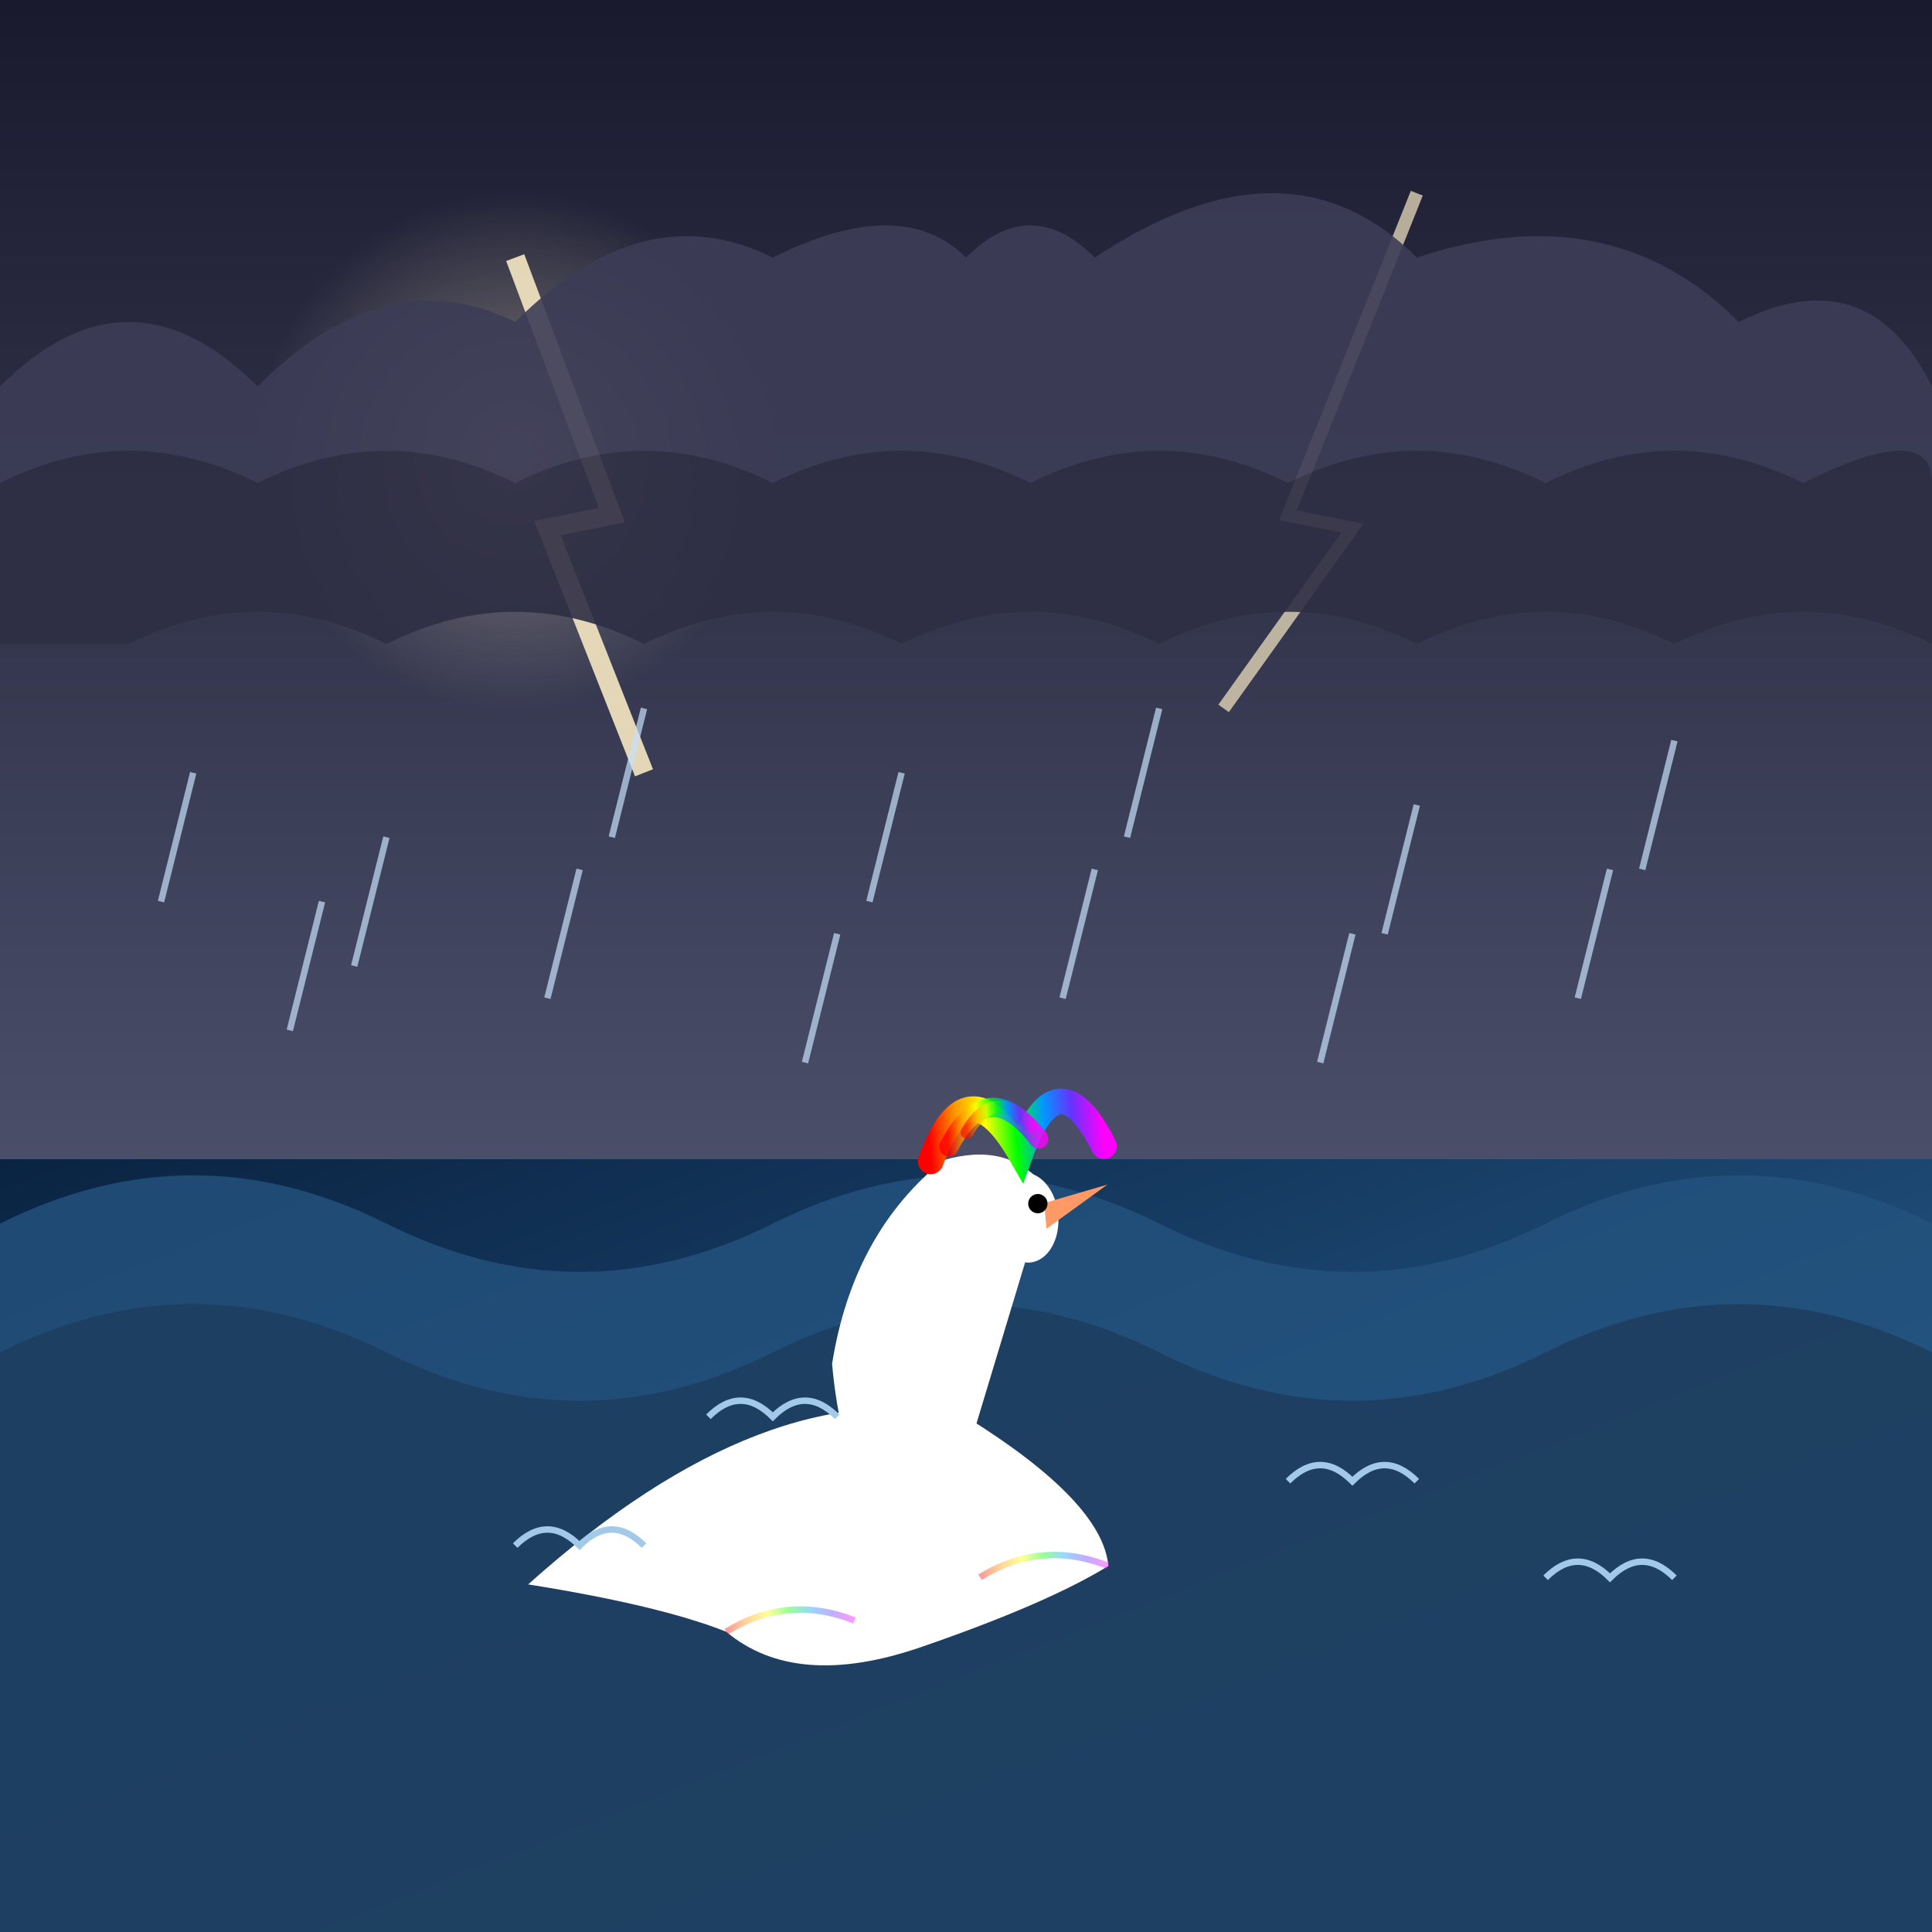
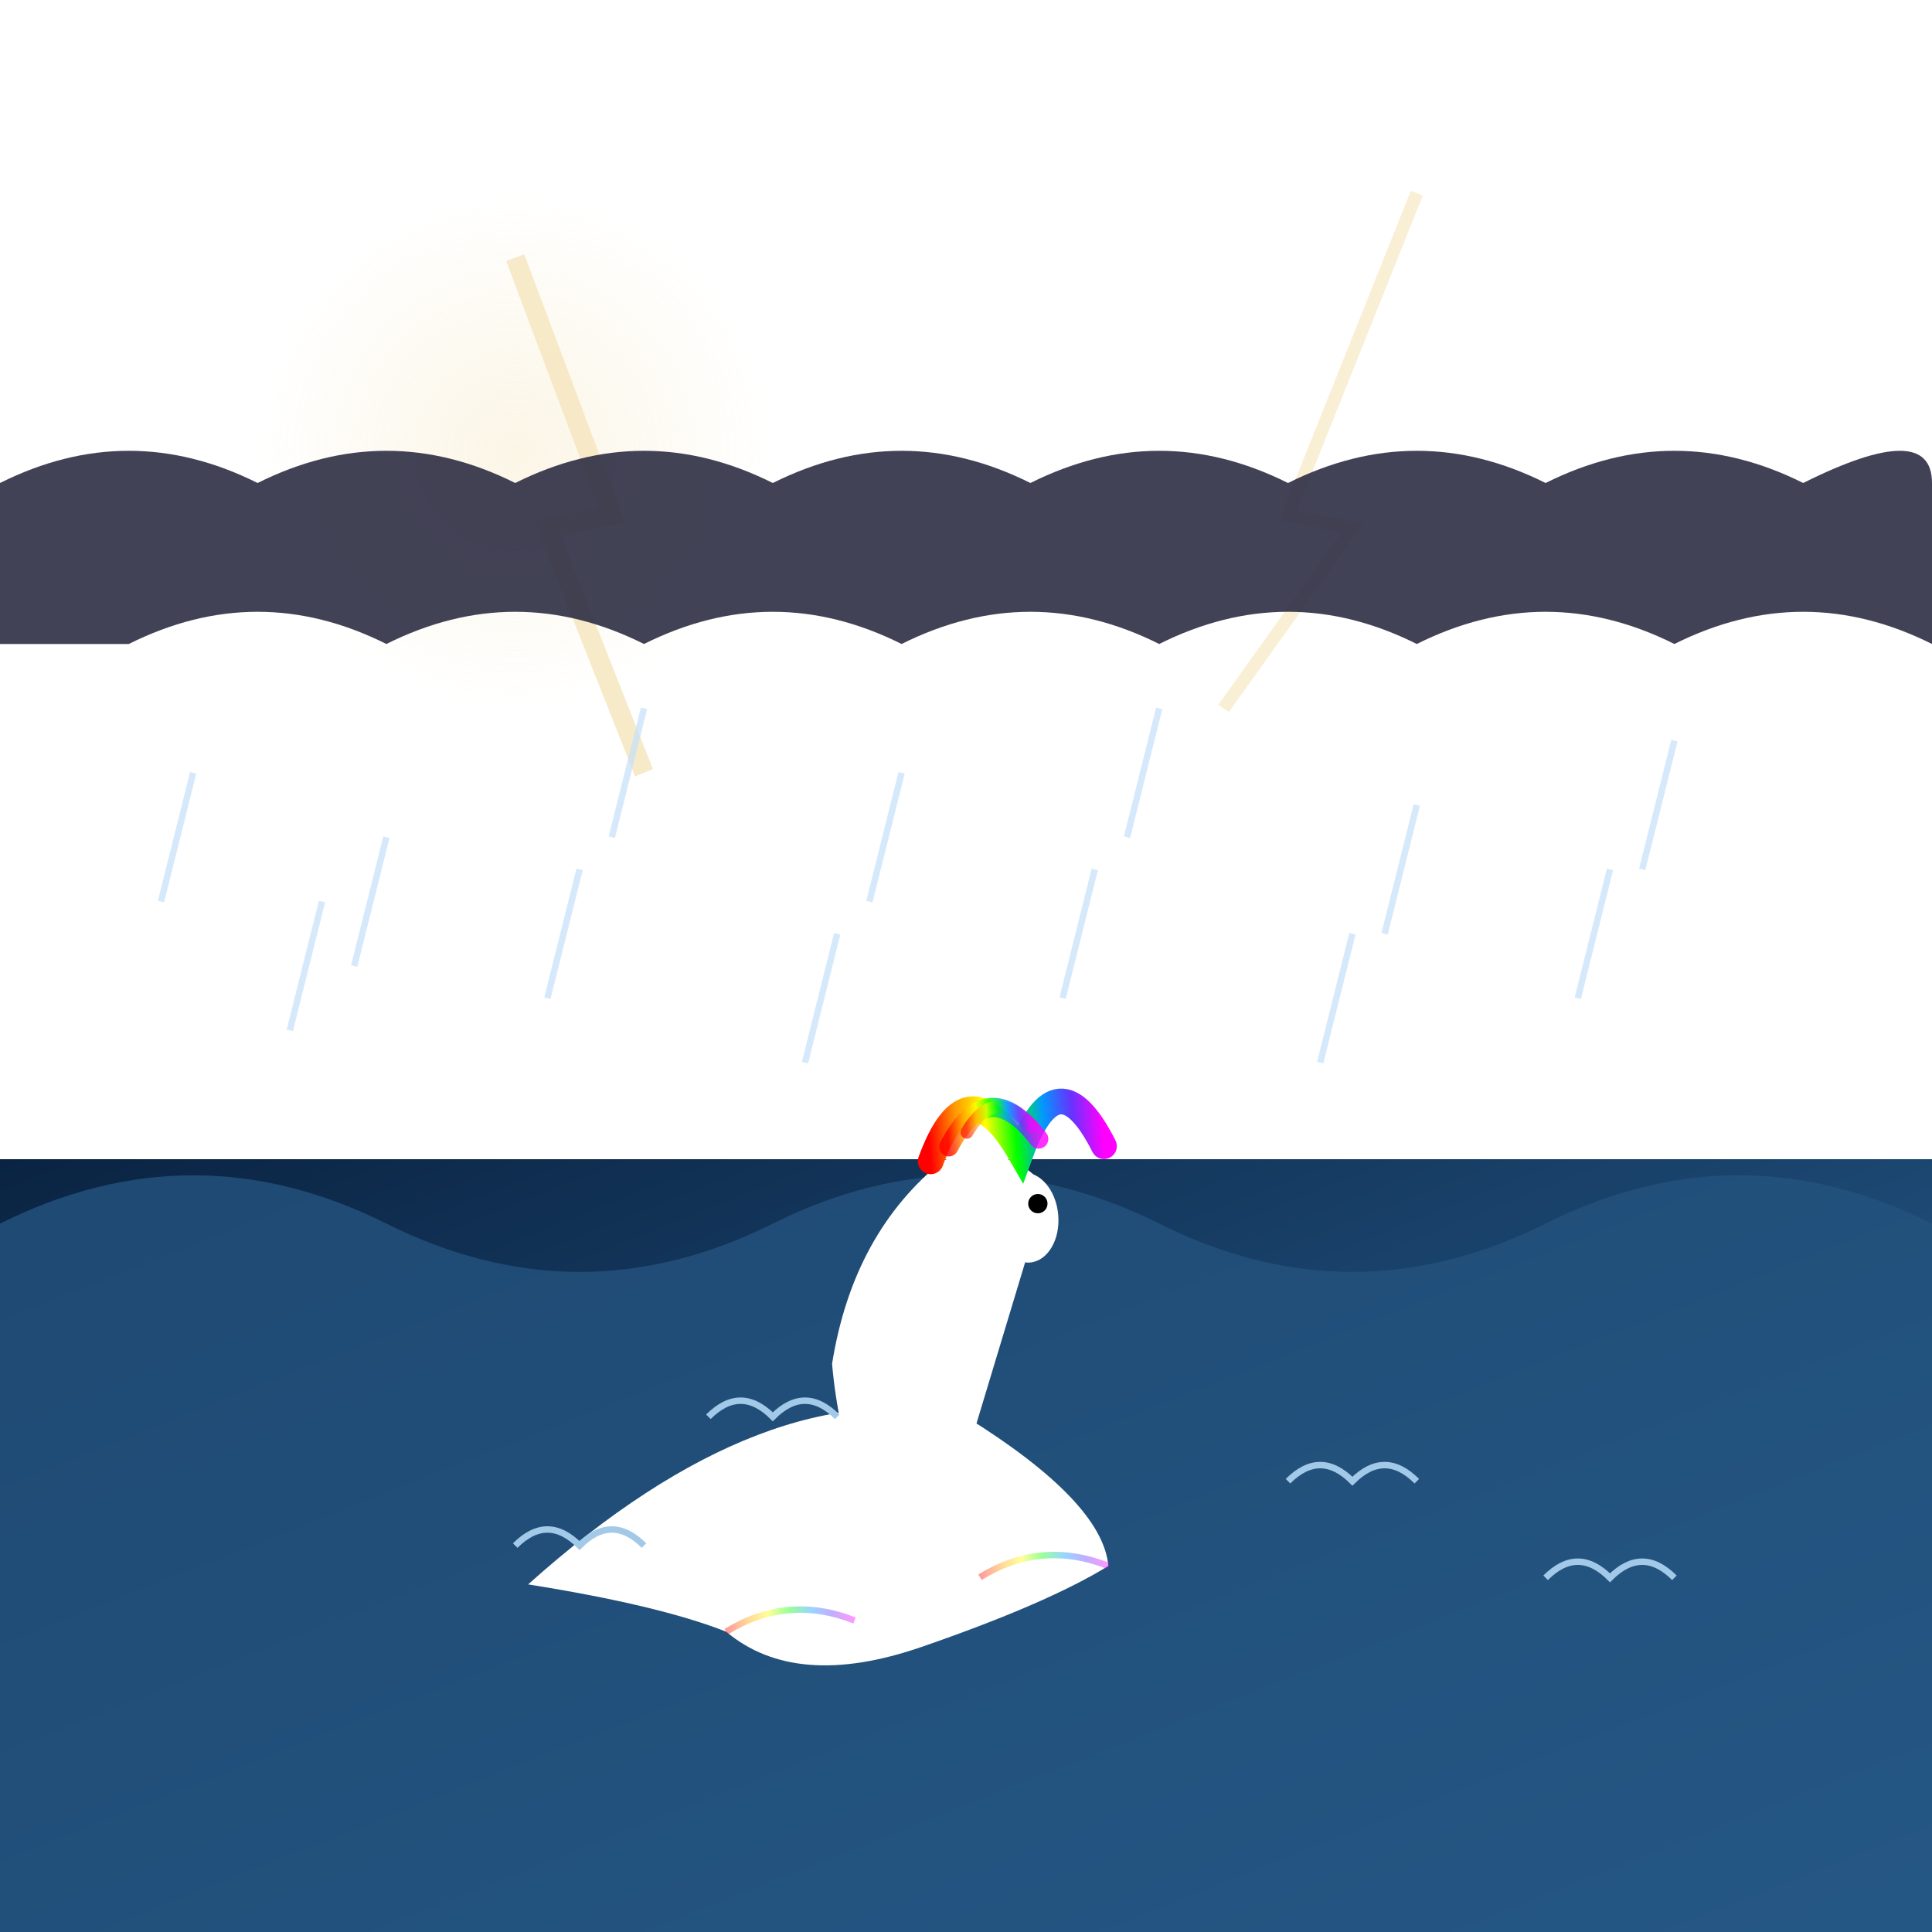
<svg xmlns="http://www.w3.org/2000/svg" viewBox="0 0 300 300">
  <defs>
    <linearGradient id="skyGradient" x1="0%" y1="0%" x2="0%" y2="100%">
      <stop offset="0%" stop-color="#1a1a2e" />
      <stop offset="100%" stop-color="#4a4e69" />
    </linearGradient>
    <linearGradient id="seaGradient" x1="0%" y1="0%" x2="100%" y2="100%">
      <stop offset="0%" stop-color="#0a2342" />
      <stop offset="100%" stop-color="#2d6a9f" />
    </linearGradient>
    <radialGradient id="lightningGlow" cx="50%" cy="50%" r="50%" fx="50%" fy="50%">
      <stop offset="0%" stop-color="#f6e8c3" stop-opacity="0.7" />
      <stop offset="100%" stop-color="#f6e8c3" stop-opacity="0" />
    </radialGradient>
    <filter id="turbulence" x="0" y="0" width="100%" height="100%">
      <feTurbulence type="fractalNoise" baseFrequency="0.01" numOctaves="3" seed="5" />
      <feDisplacementMap in="SourceGraphic" scale="20" />
    </filter>
    <filter id="glow" x="-20%" y="-20%" width="140%" height="140%">
      <feGaussianBlur stdDeviation="4" result="blur" />
      <feComposite in="SourceGraphic" in2="blur" operator="over" />
    </filter>
    <linearGradient id="rainbowGradient" x1="0%" y1="0%" x2="100%" y2="0%">
      <stop offset="0%" stop-color="#ff0000" />
      <stop offset="16.6%" stop-color="#ff9900" />
      <stop offset="33.3%" stop-color="#ffff00" />
      <stop offset="50%" stop-color="#00ff00" />
      <stop offset="66.6%" stop-color="#0099ff" />
      <stop offset="83.3%" stop-color="#6633ff" />
      <stop offset="100%" stop-color="#ff00ff" />
    </linearGradient>
  </defs>
-   <rect x="0" y="0" width="300" height="180" fill="url(#skyGradient)" />
  <circle cx="80" cy="70" r="40" fill="url(#lightningGlow)" opacity="0.6">
    <animate attributeName="opacity" values="0.6;0.9;0.6" dur="3s" repeatCount="indefinite" />
  </circle>
  <path d="M80,40 L95,80 L85,82 L100,120" stroke="#f6e8c3" stroke-width="3" fill="none" opacity="0.9">
    <animate attributeName="opacity" values="0.9;0;0.9" dur="5s" repeatCount="indefinite" begin="2s" />
  </path>
  <path d="M220,30 L200,80 L210,82 L190,110" stroke="#f6e8c3" stroke-width="2" fill="none" opacity="0.7">
    <animate attributeName="opacity" values="0.7;0;0.7" dur="6s" repeatCount="indefinite" begin="1s" />
  </path>
  <g opacity="0.9">
-     <path d="M40,60 Q60,40 80,50 Q100,30 120,40 Q140,30 150,40 Q160,30 170,40 Q200,20 220,40 Q250,30 270,50 Q290,40 300,60 L300,90 Q280,80 260,90 Q240,80 220,90 Q200,80 180,90 Q160,80 140,90 Q120,80 100,90 Q80,80 60,90 Q40,80 20,90 L0,90 L0,60 Q20,40 40,60 Z" fill="#3c3c57" />
    <path d="M0,75 Q20,65 40,75 Q60,65 80,75 Q100,65 120,75 Q140,65 160,75 Q180,65 200,75 Q220,65 240,75 Q260,65 280,75 Q300,65 300,75 L300,100 Q280,90 260,100 Q240,90 220,100 Q200,90 180,100 Q160,90 140,100 Q120,90 100,100 Q80,90 60,100 Q40,90 20,100 L0,100 Z" fill="#2e2e44" />
  </g>
  <rect x="0" y="180" width="300" height="120" fill="url(#seaGradient)" />
  <g filter="url(#turbulence)">
    <path d="M0,190 Q30,175 60,190 Q90,205 120,190 Q150,175 180,190 Q210,205 240,190 Q270,175 300,190 L300,300 L0,300 Z" fill="#24537e" opacity="0.8" />
-     <path d="M0,210 Q30,195 60,210 Q90,225 120,210 Q150,195 180,210 Q210,225 240,210 Q270,195 300,210 L300,300 L0,300 Z" fill="#1d3e5f" opacity="0.9" />
  </g>
  <g transform="translate(150, 220) rotate(-5)">
    <path d="M0,0 Q-30,-10 -70,20 Q-50,25 -40,30 Q-30,40 -10,35 Q10,30 20,25 Q20,15 0,0 Z" fill="white" />
    <path d="M-10,30 Q-20,10 -20,-10 Q-15,-30 0,-40 Q10,-42 15,-35 Q18,-30 15,-25 L12,-25" fill="white" />
    <ellipse cx="12" cy="-30" rx="5" ry="7" fill="white" />
-     <path d="M15,-32 L25,-34 L15,-28 Z" fill="#ff9966" />
    <circle cx="14" cy="-32" r="1.5" fill="black" />
    <path d="M-2,-40 Q5,-55 12,-40 Q19,-55 25,-40" stroke="url(#rainbowGradient)" stroke-width="4" fill="none" stroke-linecap="round" filter="url(#glow)" />
    <path d="M1,-42 Q8,-53 15,-42" stroke="url(#rainbowGradient)" stroke-width="3" fill="none" stroke-linecap="round" filter="url(#glow)" opacity="0.9" />
    <path d="M4,-44 Q9,-51 14,-44" stroke="url(#rainbowGradient)" stroke-width="2" fill="none" stroke-linecap="round" filter="url(#glow)" opacity="0.8" />
    <path d="M-40,30 Q-30,25 -20,30" stroke="url(#rainbowGradient)" stroke-width="1" fill="none" opacity="0.4" />
    <path d="M0,25 Q10,20 20,25" stroke="url(#rainbowGradient)" stroke-width="1" fill="none" opacity="0.4" />
  </g>
  <g opacity="0.7">
    <path d="M30,120 L25,140" stroke="#c4e0f9" stroke-width="1" />
    <path d="M60,130 L55,150" stroke="#c4e0f9" stroke-width="1" />
    <path d="M100,110 L95,130" stroke="#c4e0f9" stroke-width="1" />
    <path d="M140,120 L135,140" stroke="#c4e0f9" stroke-width="1" />
    <path d="M180,110 L175,130" stroke="#c4e0f9" stroke-width="1" />
    <path d="M220,125 L215,145" stroke="#c4e0f9" stroke-width="1" />
    <path d="M260,115 L255,135" stroke="#c4e0f9" stroke-width="1" />
    <path d="M50,140 L45,160" stroke="#c4e0f9" stroke-width="1" />
    <path d="M90,135 L85,155" stroke="#c4e0f9" stroke-width="1" />
    <path d="M130,145 L125,165" stroke="#c4e0f9" stroke-width="1" />
    <path d="M170,135 L165,155" stroke="#c4e0f9" stroke-width="1" />
    <path d="M210,145 L205,165" stroke="#c4e0f9" stroke-width="1" />
    <path d="M250,135 L245,155" stroke="#c4e0f9" stroke-width="1" />
  </g>
  <path d="M110,220 Q115,215 120,220 Q125,215 130,220" stroke="#a3c9e9" stroke-width="1" fill="none" />
  <path d="M200,230 Q205,225 210,230 Q215,225 220,230" stroke="#a3c9e9" stroke-width="1" fill="none" />
  <path d="M80,240 Q85,235 90,240 Q95,235 100,240" stroke="#a3c9e9" stroke-width="1" fill="none" />
  <path d="M240,245 Q245,240 250,245 Q255,240 260,245" stroke="#a3c9e9" stroke-width="1" fill="none" />
</svg>